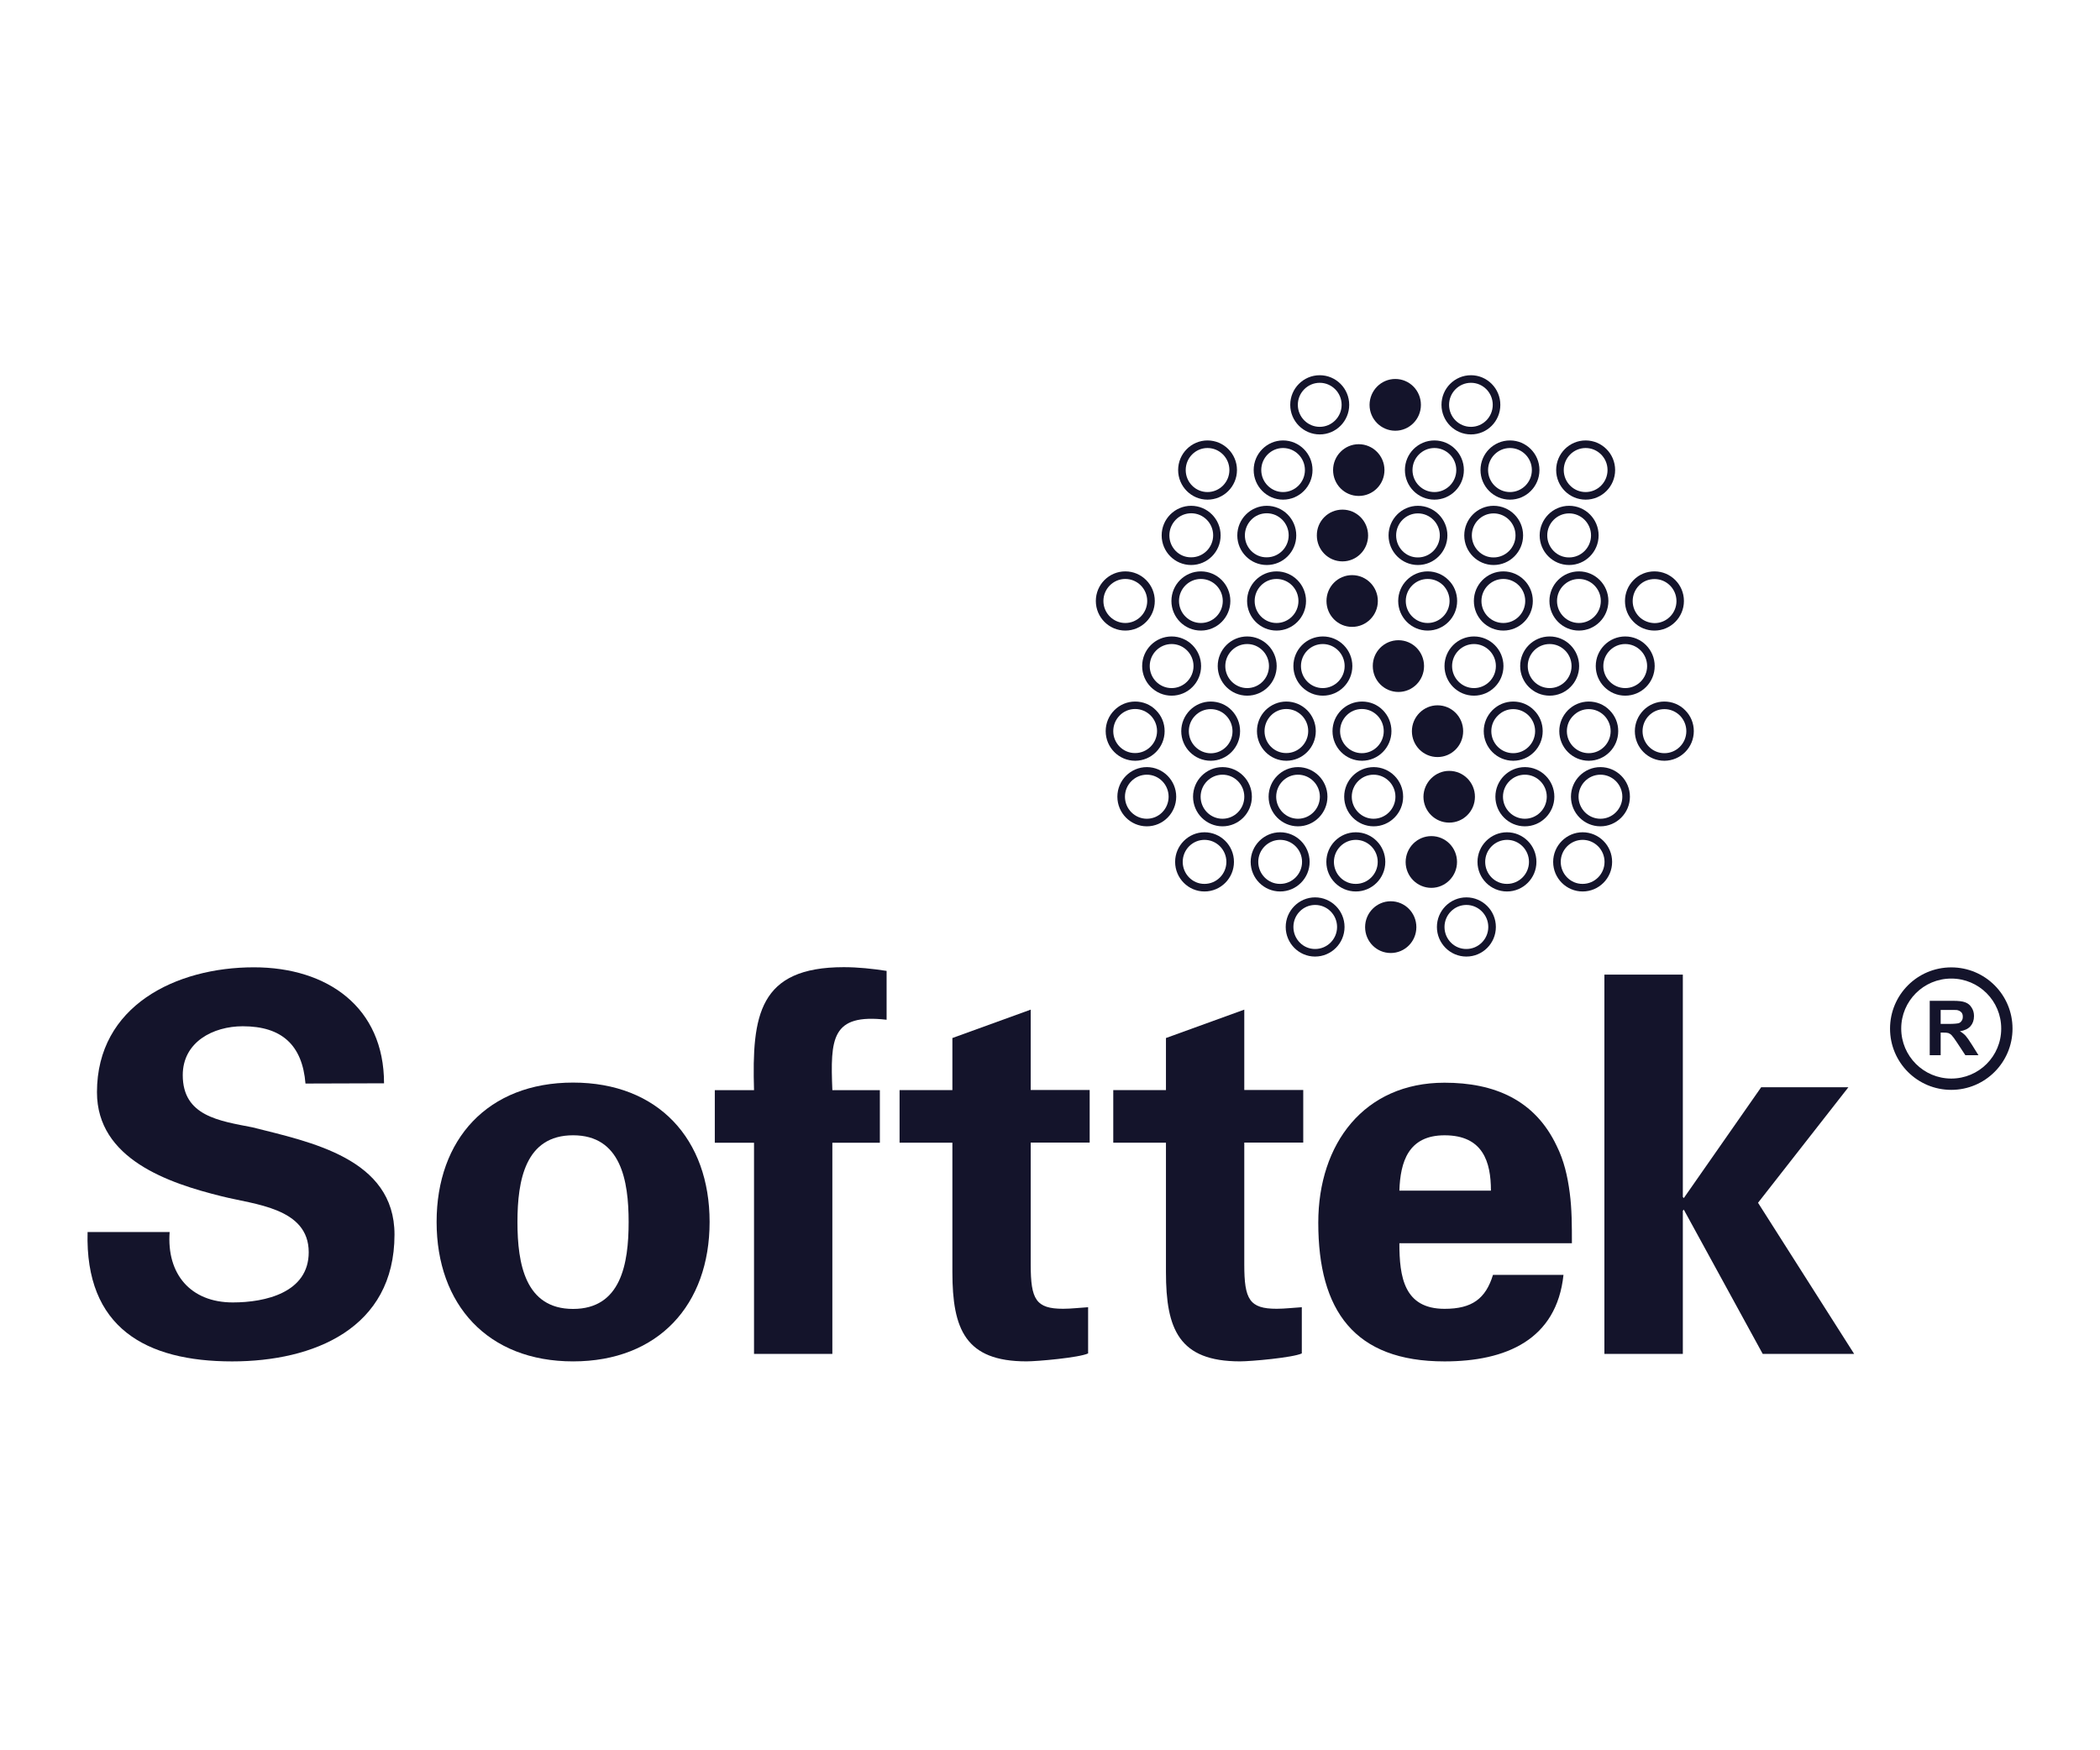
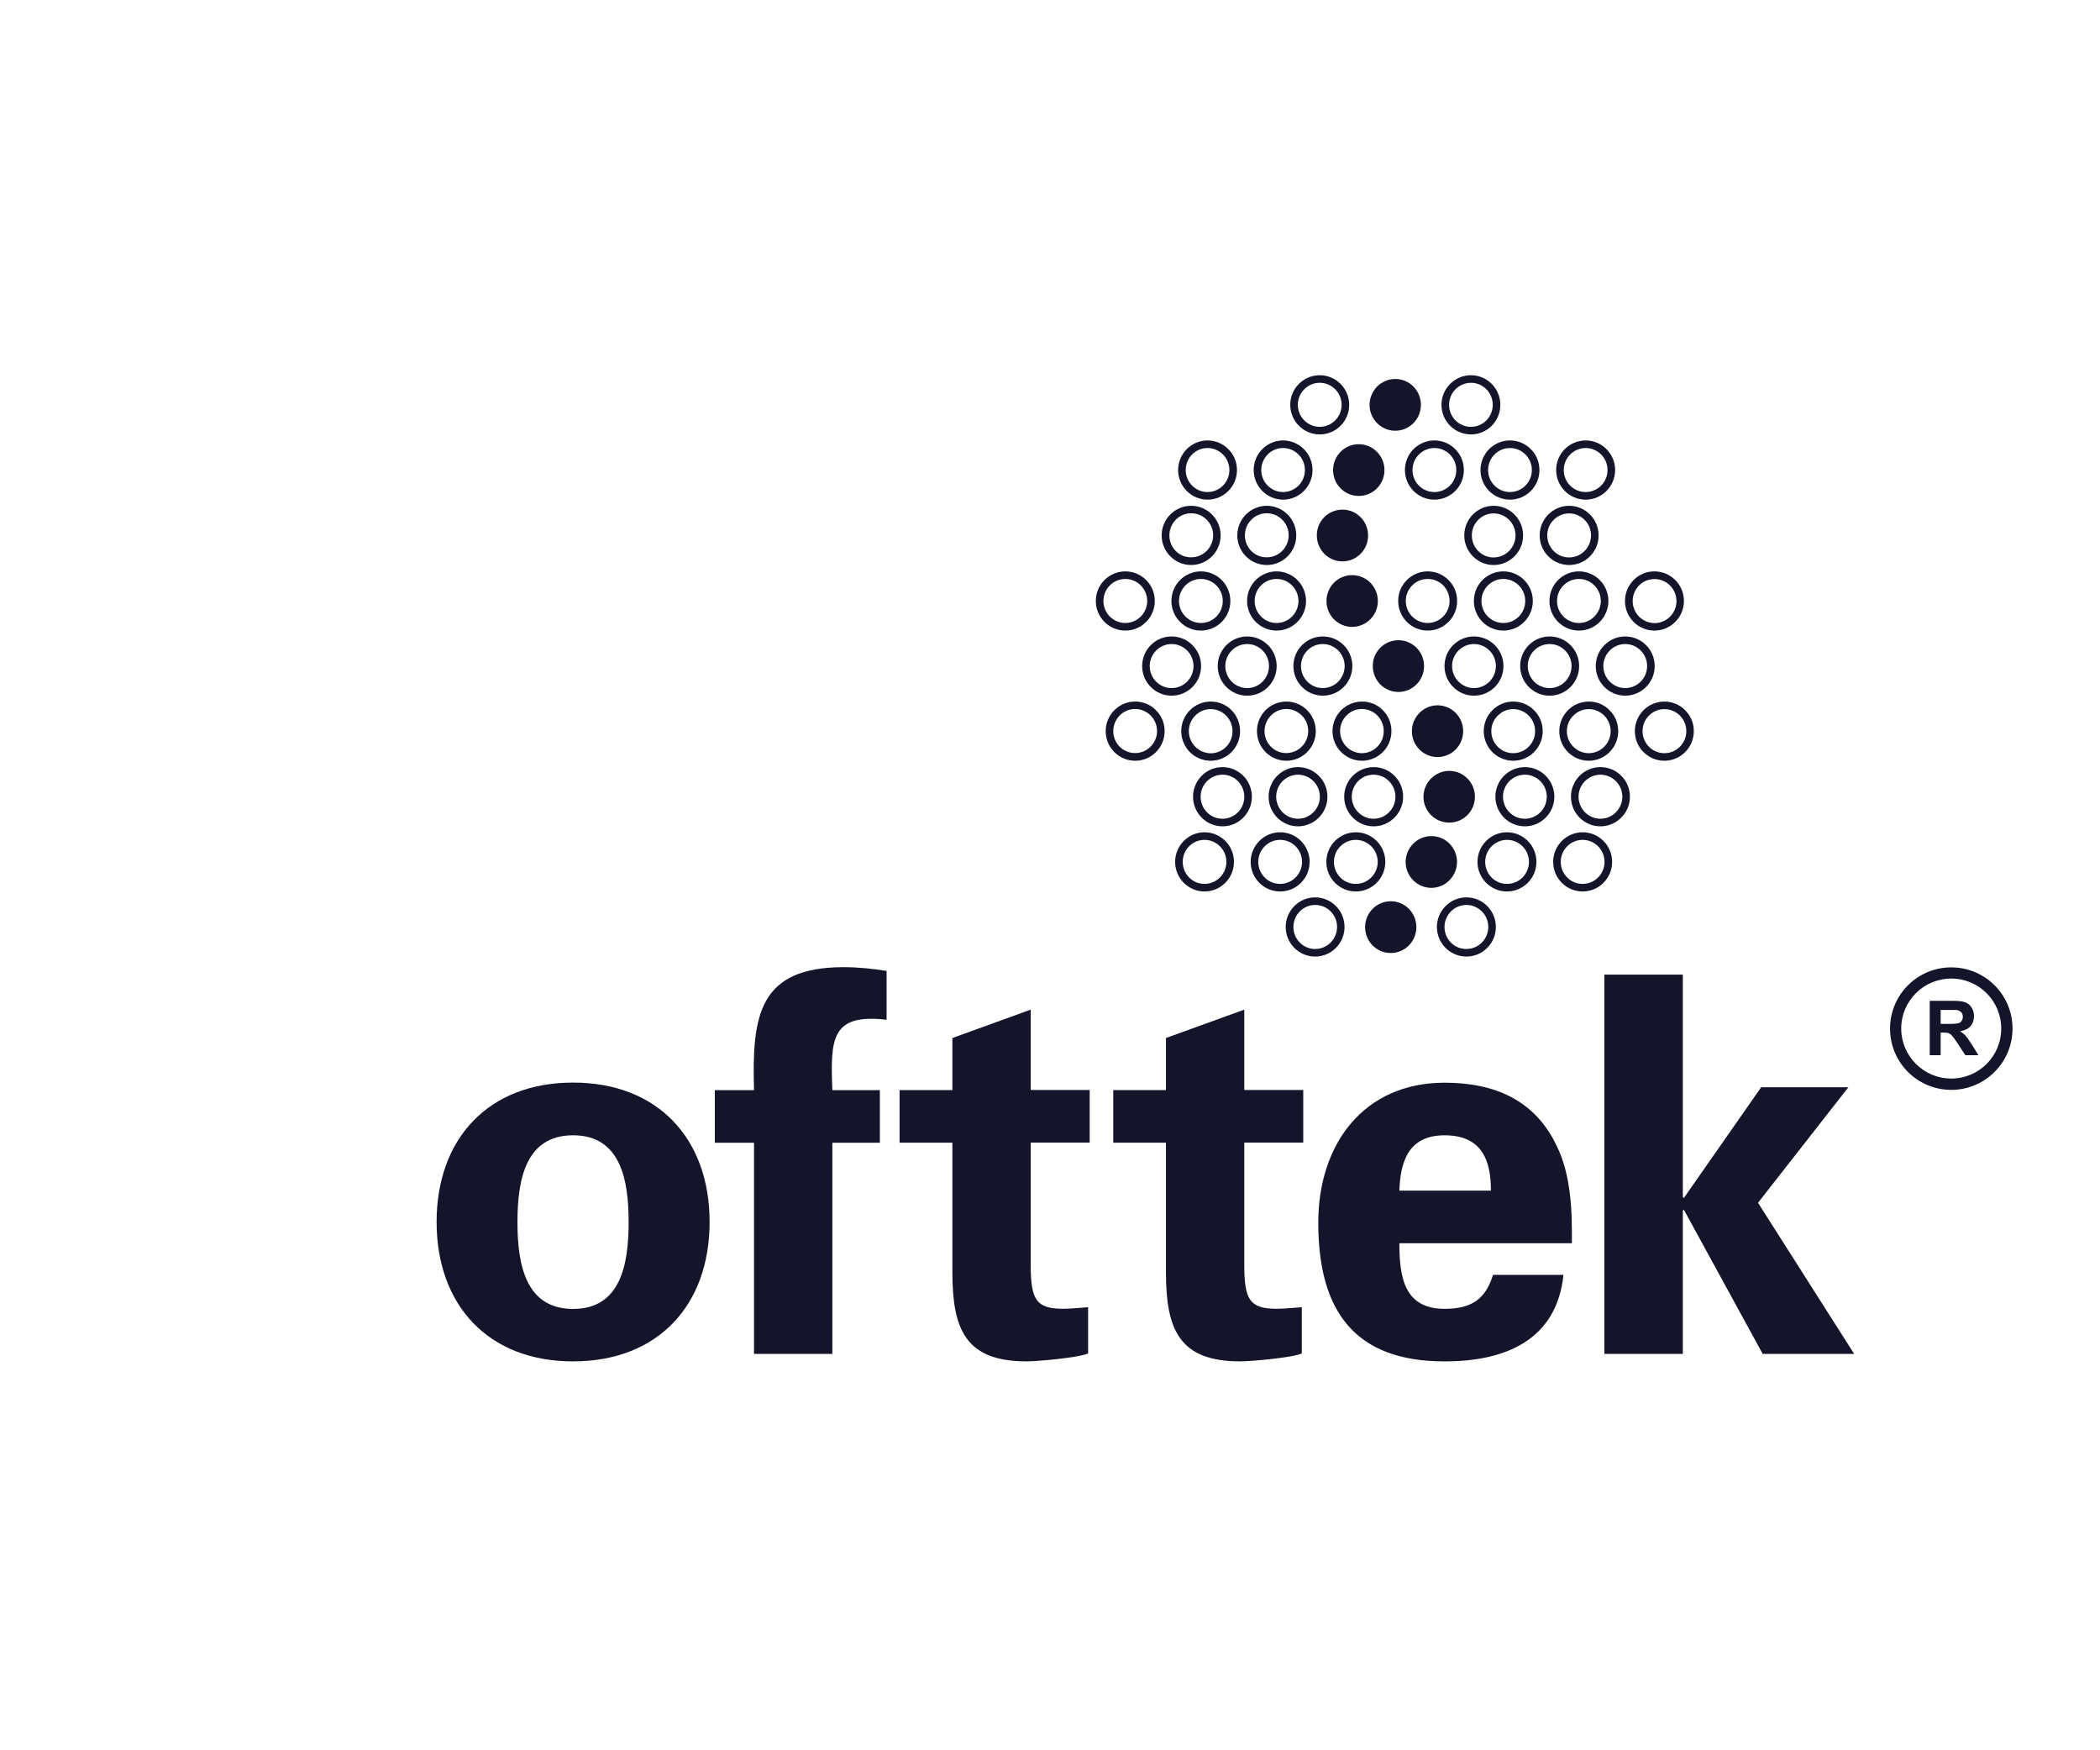
<svg xmlns="http://www.w3.org/2000/svg" width="120" height="100" viewBox="0 0 120 100" fill="none">
  <path d="M111.501 55.27C109.563 55.27 108.002 56.837 108.002 58.769C108.002 60.708 109.569 62.268 111.501 62.268C113.433 62.268 115.001 60.701 115.001 58.769C115.001 56.83 113.433 55.27 111.501 55.27ZM111.501 61.622C109.927 61.622 108.641 60.343 108.641 58.762C108.641 57.188 109.92 55.909 111.501 55.909C113.083 55.909 114.355 57.188 114.355 58.762C114.361 60.343 113.083 61.622 111.501 61.622Z" fill="#14142B" />
  <path d="M110.902 58.5H111.363C111.658 58.5 111.844 58.479 111.92 58.459C111.995 58.438 112.05 58.39 112.091 58.328C112.14 58.259 112.16 58.19 112.16 58.087C112.16 57.984 112.133 57.895 112.078 57.84C112.016 57.771 111.94 57.737 111.837 57.709C111.789 57.702 111.638 57.702 111.383 57.702H110.895V58.5H110.902ZM110.27 60.287V57.18H111.59C111.913 57.18 112.153 57.207 112.305 57.269C112.456 57.324 112.58 57.427 112.662 57.565C112.758 57.709 112.8 57.867 112.8 58.053C112.8 58.287 112.731 58.479 112.6 58.63C112.463 58.782 112.263 58.878 111.995 58.919C112.126 58.995 112.236 59.084 112.325 59.18C112.408 59.277 112.525 59.442 112.676 59.682L113.054 60.287H112.305L111.858 59.607C111.7 59.366 111.59 59.215 111.528 59.153C111.473 59.091 111.404 59.05 111.335 59.022C111.273 59.002 111.17 58.995 111.019 58.995H110.895V60.287H110.27Z" fill="#14142B" />
  <path d="M79.731 21.652C80.542 21.652 81.195 22.312 81.195 23.131C81.195 23.949 80.535 24.609 79.731 24.609C78.92 24.609 78.26 23.949 78.26 23.131C78.267 22.312 78.92 21.652 79.731 21.652Z" fill="#14142B" />
  <path d="M79.47 51.492C80.281 51.492 80.935 52.152 80.935 52.97C80.935 53.788 80.281 54.449 79.47 54.449C78.659 54.449 78.006 53.788 78.006 52.97C78.006 52.152 78.666 51.492 79.47 51.492Z" fill="#14142B" />
  <path d="M82.811 44.043C83.622 44.043 84.282 44.703 84.282 45.521C84.282 46.339 83.629 46.999 82.811 46.999C82 46.999 81.34 46.339 81.34 45.521C81.347 44.71 82.007 44.043 82.811 44.043Z" fill="#14142B" />
  <path d="M81.793 47.77C82.605 47.77 83.258 48.429 83.258 49.248C83.258 50.059 82.598 50.726 81.793 50.726C80.982 50.726 80.322 50.066 80.322 49.248C80.329 48.429 80.982 47.77 81.793 47.77Z" fill="#14142B" />
  <path d="M79.91 36.578C80.721 36.578 81.374 37.238 81.374 38.056C81.374 38.874 80.721 39.534 79.91 39.534C79.099 39.534 78.445 38.874 78.445 38.056C78.439 37.238 79.099 36.578 79.91 36.578Z" fill="#14142B" />
  <path d="M82.144 40.297C82.955 40.297 83.609 40.957 83.609 41.775C83.609 42.593 82.955 43.253 82.144 43.253C81.333 43.253 80.68 42.593 80.68 41.775C80.68 40.964 81.34 40.297 82.144 40.297Z" fill="#14142B" />
  <path d="M76.713 29.117C77.524 29.117 78.177 29.777 78.177 30.595C78.177 31.413 77.524 32.074 76.713 32.074C75.901 32.074 75.248 31.413 75.248 30.595C75.241 29.777 75.894 29.117 76.713 29.117Z" fill="#14142B" />
  <path d="M77.64 25.379C78.451 25.379 79.112 26.039 79.112 26.857C79.112 27.675 78.458 28.335 77.64 28.335C76.829 28.335 76.176 27.675 76.176 26.857C76.176 26.039 76.836 25.379 77.64 25.379Z" fill="#14142B" />
  <path d="M77.263 32.859C78.075 32.859 78.734 33.519 78.734 34.337C78.734 35.149 78.081 35.816 77.263 35.816C76.452 35.816 75.799 35.156 75.799 34.337C75.799 33.519 76.452 32.859 77.263 32.859Z" fill="#14142B" />
  <path d="M73.728 23.129C73.728 24.064 74.485 24.82 75.413 24.82C76.341 24.82 77.097 24.064 77.097 23.129C77.097 22.194 76.341 21.438 75.413 21.438C74.485 21.438 73.728 22.194 73.728 23.129ZM74.162 23.129C74.162 22.434 74.725 21.871 75.413 21.871C76.1 21.871 76.664 22.434 76.664 23.129C76.664 23.823 76.1 24.387 75.413 24.387C74.725 24.387 74.162 23.823 74.162 23.129Z" fill="#14142B" />
  <path d="M73.469 52.961C73.469 53.896 74.225 54.652 75.146 54.652C76.074 54.652 76.831 53.896 76.831 52.961C76.831 52.026 76.074 51.27 75.146 51.27C74.225 51.27 73.469 52.033 73.469 52.961ZM73.909 52.961C73.909 52.266 74.466 51.703 75.153 51.703C75.841 51.703 76.404 52.266 76.404 52.961C76.404 53.655 75.841 54.219 75.153 54.219C74.466 54.226 73.909 53.655 73.909 52.961Z" fill="#14142B" />
  <path d="M82.109 52.961C82.109 53.896 82.866 54.652 83.794 54.652C84.722 54.652 85.478 53.896 85.478 52.961C85.478 52.026 84.722 51.27 83.794 51.27C82.866 51.27 82.109 52.033 82.109 52.961ZM82.543 52.961C82.543 52.266 83.106 51.703 83.794 51.703C84.481 51.703 85.045 52.266 85.045 52.961C85.045 53.655 84.481 54.219 83.794 54.219C83.099 54.226 82.543 53.655 82.543 52.961Z" fill="#14142B" />
  <path d="M82.371 23.129C82.371 24.064 83.127 24.82 84.055 24.82C84.984 24.82 85.733 24.064 85.733 23.129C85.733 22.194 84.977 21.438 84.055 21.438C83.127 21.438 82.371 22.194 82.371 23.129ZM82.804 23.129C82.804 22.434 83.368 21.871 84.055 21.871C84.743 21.871 85.3 22.434 85.3 23.129C85.3 23.823 84.743 24.387 84.055 24.387C83.361 24.387 82.804 23.823 82.804 23.129Z" fill="#14142B" />
-   <path d="M63.85 45.519C63.85 46.454 64.606 47.211 65.534 47.211C66.462 47.211 67.212 46.448 67.212 45.519C67.212 44.584 66.455 43.828 65.534 43.828C64.606 43.828 63.85 44.584 63.85 45.519ZM64.283 45.519C64.283 44.825 64.847 44.261 65.534 44.261C66.222 44.261 66.778 44.825 66.778 45.519C66.778 46.214 66.222 46.778 65.534 46.778C64.847 46.778 64.283 46.214 64.283 45.519Z" fill="#14142B" />
  <path d="M68.174 45.519C68.174 46.454 68.93 47.211 69.858 47.211C70.786 47.211 71.536 46.448 71.536 45.519C71.536 44.584 70.779 43.828 69.858 43.828C68.93 43.828 68.174 44.584 68.174 45.519ZM68.607 45.519C68.607 44.825 69.171 44.261 69.858 44.261C70.546 44.261 71.103 44.825 71.103 45.519C71.103 46.214 70.546 46.778 69.858 46.778C69.164 46.778 68.607 46.214 68.607 45.519Z" fill="#14142B" />
-   <path d="M72.492 45.519C72.492 46.454 73.249 47.211 74.17 47.211C75.098 47.211 75.854 46.448 75.854 45.519C75.854 44.584 75.098 43.828 74.17 43.828C73.249 43.828 72.492 44.584 72.492 45.519ZM72.925 45.519C72.925 44.825 73.482 44.261 74.17 44.261C74.857 44.261 75.421 44.825 75.421 45.519C75.421 46.214 74.857 46.778 74.17 46.778C73.482 46.778 72.925 46.214 72.925 45.519Z" fill="#14142B" />
+   <path d="M72.492 45.519C72.492 46.454 73.249 47.211 74.17 47.211C75.098 47.211 75.854 46.448 75.854 45.519C75.854 44.584 75.098 43.828 74.17 43.828C73.249 43.828 72.492 44.584 72.492 45.519ZM72.925 45.519C72.925 44.825 73.482 44.261 74.17 44.261C74.857 44.261 75.421 44.825 75.421 45.519C75.421 46.214 74.857 46.778 74.17 46.778C73.482 46.778 72.925 46.214 72.925 45.519" fill="#14142B" />
  <path d="M76.811 45.519C76.811 46.454 77.567 47.211 78.495 47.211C79.423 47.211 80.179 46.448 80.179 45.519C80.179 44.584 79.423 43.828 78.495 43.828C77.567 43.828 76.811 44.584 76.811 45.519ZM77.244 45.519C77.244 44.825 77.801 44.261 78.488 44.261C79.176 44.261 79.739 44.825 79.739 45.519C79.739 46.214 79.176 46.778 78.488 46.778C77.807 46.778 77.244 46.214 77.244 45.519Z" fill="#14142B" />
  <path d="M85.451 45.519C85.451 46.454 86.207 47.211 87.136 47.211C88.064 47.211 88.82 46.448 88.82 45.519C88.82 44.584 88.064 43.828 87.136 43.828C86.207 43.828 85.451 44.584 85.451 45.519ZM85.884 45.519C85.884 44.825 86.448 44.261 87.136 44.261C87.823 44.261 88.387 44.825 88.387 45.519C88.387 46.214 87.823 46.778 87.136 46.778C86.448 46.778 85.884 46.214 85.884 45.519Z" fill="#14142B" />
  <path d="M89.769 45.519C89.769 46.454 90.526 47.211 91.454 47.211C92.382 47.211 93.138 46.448 93.138 45.519C93.138 44.584 92.382 43.828 91.454 43.828C90.526 43.828 89.769 44.584 89.769 45.519ZM90.203 45.519C90.203 44.825 90.766 44.261 91.454 44.261C92.141 44.261 92.705 44.825 92.705 45.519C92.705 46.214 92.141 46.778 91.454 46.778C90.766 46.778 90.203 46.214 90.203 45.519Z" fill="#14142B" />
  <path d="M67.15 49.242C67.15 50.177 67.907 50.933 68.828 50.933C69.756 50.933 70.512 50.177 70.512 49.242C70.512 48.307 69.756 47.551 68.828 47.551C67.907 47.551 67.15 48.314 67.15 49.242ZM67.584 49.242C67.584 48.548 68.14 47.984 68.828 47.984C69.515 47.984 70.079 48.548 70.079 49.242C70.079 49.937 69.515 50.5 68.828 50.5C68.147 50.507 67.584 49.937 67.584 49.242Z" fill="#14142B" />
  <path d="M71.467 49.242C71.467 50.177 72.223 50.933 73.151 50.933C74.079 50.933 74.836 50.177 74.836 49.242C74.836 48.307 74.079 47.551 73.151 47.551C72.223 47.551 71.467 48.314 71.467 49.242ZM71.9 49.242C71.9 48.548 72.464 47.984 73.151 47.984C73.839 47.984 74.403 48.548 74.403 49.242C74.403 49.937 73.839 50.5 73.151 50.5C72.464 50.507 71.9 49.937 71.9 49.242Z" fill="#14142B" />
  <path d="M75.791 49.242C75.791 50.177 76.547 50.933 77.475 50.933C78.404 50.933 79.16 50.177 79.16 49.242C79.16 48.307 78.404 47.551 77.475 47.551C76.54 47.551 75.791 48.314 75.791 49.242ZM76.224 49.242C76.224 48.548 76.788 47.984 77.475 47.984C78.163 47.984 78.727 48.548 78.727 49.242C78.727 49.937 78.163 50.5 77.475 50.5C76.781 50.507 76.224 49.937 76.224 49.242Z" fill="#14142B" />
  <path d="M84.428 49.242C84.428 50.177 85.184 50.933 86.112 50.933C87.04 50.933 87.796 50.177 87.796 49.242C87.796 48.307 87.04 47.551 86.112 47.551C85.184 47.551 84.428 48.314 84.428 49.242ZM84.868 49.242C84.868 48.548 85.431 47.984 86.119 47.984C86.806 47.984 87.37 48.548 87.37 49.242C87.37 49.937 86.806 50.5 86.119 50.5C85.425 50.507 84.868 49.937 84.868 49.242Z" fill="#14142B" />
  <path d="M88.752 49.242C88.752 50.177 89.508 50.933 90.436 50.933C91.365 50.933 92.121 50.177 92.121 49.242C92.121 48.307 91.365 47.551 90.436 47.551C89.508 47.551 88.752 48.314 88.752 49.242ZM89.185 49.242C89.185 48.548 89.749 47.984 90.436 47.984C91.124 47.984 91.688 48.548 91.688 49.242C91.688 49.937 91.124 50.5 90.436 50.5C89.749 50.507 89.185 49.937 89.185 49.242Z" fill="#14142B" />
  <path d="M65.266 38.055C65.266 38.99 66.022 39.746 66.95 39.746C67.878 39.746 68.634 38.99 68.634 38.055C68.634 37.12 67.878 36.363 66.95 36.363C66.022 36.363 65.266 37.12 65.266 38.055ZM65.699 38.055C65.699 37.36 66.263 36.796 66.95 36.796C67.638 36.796 68.201 37.36 68.201 38.055C68.201 38.749 67.638 39.313 66.95 39.313C66.256 39.313 65.699 38.749 65.699 38.055Z" fill="#14142B" />
  <path d="M69.584 38.055C69.584 38.99 70.34 39.746 71.268 39.746C72.197 39.746 72.953 38.99 72.953 38.055C72.953 37.12 72.197 36.363 71.268 36.363C70.34 36.363 69.584 37.12 69.584 38.055ZM70.017 38.055C70.017 37.36 70.581 36.796 71.268 36.796C71.956 36.796 72.513 37.36 72.513 38.055C72.513 38.749 71.956 39.313 71.268 39.313C70.581 39.313 70.017 38.749 70.017 38.055Z" fill="#14142B" />
  <path d="M73.908 38.055C73.908 38.99 74.665 39.746 75.593 39.746C76.521 39.746 77.277 38.99 77.277 38.055C77.277 37.12 76.521 36.363 75.593 36.363C74.658 36.363 73.908 37.12 73.908 38.055ZM74.341 38.055C74.341 37.36 74.898 36.796 75.586 36.796C76.273 36.796 76.837 37.36 76.837 38.055C76.837 38.749 76.273 39.313 75.586 39.313C74.898 39.313 74.341 38.749 74.341 38.055Z" fill="#14142B" />
  <path d="M82.543 38.055C82.543 38.99 83.299 39.746 84.227 39.746C85.156 39.746 85.912 38.99 85.912 38.055C85.912 37.12 85.156 36.363 84.227 36.363C83.299 36.363 82.543 37.12 82.543 38.055ZM82.976 38.055C82.976 37.36 83.54 36.796 84.227 36.796C84.915 36.796 85.479 37.36 85.479 38.055C85.479 38.749 84.915 39.313 84.227 39.313C83.54 39.313 82.976 38.749 82.976 38.055Z" fill="#14142B" />
  <path d="M86.867 38.055C86.867 38.99 87.624 39.746 88.552 39.746C89.48 39.746 90.236 38.99 90.236 38.055C90.236 37.12 89.48 36.363 88.552 36.363C87.617 36.363 86.867 37.12 86.867 38.055ZM87.3 38.055C87.3 37.36 87.857 36.796 88.552 36.796C89.239 36.796 89.803 37.36 89.803 38.055C89.803 38.749 89.239 39.313 88.552 39.313C87.857 39.313 87.3 38.749 87.3 38.055Z" fill="#14142B" />
  <path d="M91.186 38.055C91.186 38.99 91.942 39.746 92.87 39.746C93.798 39.746 94.554 38.99 94.554 38.055C94.554 37.12 93.798 36.363 92.87 36.363C91.942 36.363 91.186 37.12 91.186 38.055ZM91.619 38.055C91.619 37.36 92.182 36.796 92.87 36.796C93.558 36.796 94.121 37.36 94.121 38.055C94.121 38.749 93.558 39.313 92.87 39.313C92.182 39.313 91.619 38.749 91.619 38.055Z" fill="#14142B" />
  <path d="M63.677 40.577C63.36 40.893 63.182 41.32 63.182 41.773C63.182 42.708 63.938 43.465 64.866 43.465C65.794 43.465 66.55 42.708 66.55 41.773C66.55 41.32 66.379 40.9 66.055 40.577C65.739 40.254 65.313 40.082 64.866 40.082C64.412 40.082 63.993 40.261 63.677 40.577ZM63.615 41.773C63.615 41.436 63.745 41.12 63.979 40.88C64.213 40.639 64.529 40.508 64.866 40.508C65.196 40.508 65.512 40.639 65.753 40.88C65.987 41.12 66.117 41.436 66.117 41.766C66.117 42.461 65.554 43.025 64.866 43.025C64.178 43.032 63.615 42.468 63.615 41.773Z" fill="#14142B" />
  <path d="M67.995 40.577C67.679 40.9 67.5 41.32 67.5 41.773C67.5 42.708 68.256 43.465 69.184 43.465C70.112 43.465 70.862 42.708 70.862 41.773C70.862 41.32 70.69 40.9 70.374 40.577C70.058 40.254 69.631 40.082 69.184 40.082C68.737 40.082 68.311 40.261 67.995 40.577ZM67.933 41.773C67.933 41.436 68.064 41.12 68.297 40.886C68.531 40.646 68.847 40.515 69.184 40.515C69.514 40.515 69.831 40.646 70.064 40.886C70.298 41.127 70.429 41.443 70.429 41.78C70.429 42.475 69.872 43.038 69.184 43.038C68.497 43.032 67.933 42.468 67.933 41.773Z" fill="#14142B" />
  <path d="M72.314 40.577C71.998 40.9 71.826 41.32 71.826 41.773C71.826 42.708 72.582 43.465 73.504 43.465C74.432 43.465 75.188 42.708 75.188 41.773C75.188 40.838 74.432 40.082 73.504 40.082C73.057 40.082 72.637 40.261 72.314 40.577ZM72.259 41.773C72.259 41.436 72.39 41.12 72.624 40.88C72.857 40.639 73.174 40.508 73.504 40.508C74.191 40.508 74.755 41.072 74.755 41.766C74.755 42.461 74.191 43.025 73.504 43.025C72.816 43.032 72.259 42.468 72.259 41.773Z" fill="#14142B" />
  <path d="M76.638 40.577C76.321 40.9 76.143 41.32 76.143 41.773C76.143 42.708 76.899 43.465 77.827 43.465C78.755 43.465 79.511 42.708 79.511 41.773C79.511 41.32 79.34 40.9 79.023 40.577C78.707 40.254 78.281 40.082 77.834 40.082C77.38 40.082 76.954 40.261 76.638 40.577ZM76.576 41.773C76.576 41.436 76.706 41.12 76.94 40.88C77.174 40.639 77.49 40.508 77.82 40.508C78.157 40.508 78.466 40.639 78.707 40.88C78.941 41.12 79.071 41.436 79.071 41.773C79.071 42.468 78.508 43.032 77.82 43.032C77.139 43.032 76.576 42.468 76.576 41.773Z" fill="#14142B" />
  <path d="M85.28 40.577C84.964 40.9 84.785 41.32 84.785 41.773C84.785 42.708 85.541 43.465 86.47 43.465C87.398 43.465 88.154 42.708 88.154 41.773C88.154 41.32 87.982 40.9 87.659 40.577C87.343 40.254 86.916 40.082 86.47 40.082C86.016 40.082 85.596 40.261 85.28 40.577ZM85.218 41.773C85.218 41.436 85.349 41.12 85.59 40.886C85.823 40.646 86.14 40.515 86.47 40.515C86.8 40.515 87.116 40.646 87.356 40.886C87.59 41.127 87.721 41.443 87.721 41.773C87.721 42.468 87.157 43.032 86.47 43.032C85.775 43.032 85.218 42.468 85.218 41.773Z" fill="#14142B" />
  <path d="M89.597 40.577C89.28 40.9 89.102 41.32 89.102 41.773C89.102 42.708 89.858 43.465 90.786 43.465C91.714 43.465 92.47 42.708 92.47 41.773C92.47 41.32 92.299 40.9 91.975 40.577C91.659 40.254 91.233 40.082 90.786 40.082C90.339 40.082 89.913 40.261 89.597 40.577ZM89.535 41.773C89.535 41.436 89.665 41.12 89.906 40.886C90.14 40.646 90.456 40.515 90.786 40.515C91.116 40.515 91.432 40.646 91.673 40.886C91.907 41.127 92.037 41.443 92.037 41.773C92.037 42.468 91.474 43.032 90.786 43.032C90.099 43.032 89.535 42.468 89.535 41.773Z" fill="#14142B" />
  <path d="M93.915 40.577C93.599 40.9 93.42 41.32 93.42 41.773C93.42 42.708 94.176 43.465 95.104 43.465C96.032 43.465 96.789 42.708 96.789 41.773C96.789 41.32 96.617 40.9 96.294 40.577C95.978 40.254 95.551 40.082 95.104 40.082C94.657 40.082 94.231 40.261 93.915 40.577ZM93.86 41.773C93.86 41.436 93.991 41.12 94.224 40.886C94.458 40.646 94.774 40.515 95.111 40.515C95.441 40.515 95.757 40.646 95.998 40.886C96.232 41.127 96.362 41.443 96.362 41.773C96.362 42.468 95.799 43.032 95.111 43.032C94.417 43.032 93.86 42.468 93.86 41.773Z" fill="#14142B" />
  <path d="M66.876 29.393C66.56 29.71 66.381 30.136 66.381 30.59C66.381 31.525 67.137 32.281 68.065 32.281C68.993 32.281 69.75 31.525 69.75 30.59C69.75 29.655 68.993 28.898 68.065 28.898C67.618 28.898 67.192 29.077 66.876 29.393ZM66.821 30.59C66.821 30.253 66.951 29.937 67.185 29.696C67.419 29.455 67.735 29.325 68.072 29.325C68.76 29.325 69.323 29.889 69.323 30.583C69.323 31.277 68.76 31.841 68.072 31.841C67.378 31.855 66.821 31.284 66.821 30.59Z" fill="#14142B" />
  <path d="M71.198 29.393C70.882 29.71 70.703 30.136 70.703 30.59C70.703 31.525 71.459 32.281 72.388 32.281C73.316 32.281 74.072 31.525 74.072 30.59C74.072 29.655 73.316 28.898 72.388 28.898C71.941 28.898 71.514 29.077 71.198 29.393ZM71.136 30.59C71.136 30.253 71.267 29.937 71.501 29.696C71.734 29.455 72.051 29.325 72.388 29.325C73.075 29.325 73.639 29.889 73.639 30.583C73.639 31.277 73.075 31.841 72.388 31.841C71.7 31.855 71.136 31.284 71.136 30.59Z" fill="#14142B" />
-   <path d="M79.346 30.59C79.346 31.525 80.102 32.281 81.023 32.281C81.951 32.281 82.708 31.525 82.708 30.59C82.708 29.655 81.951 28.898 81.023 28.898C80.102 28.898 79.346 29.662 79.346 30.59ZM79.779 30.59C79.779 29.895 80.336 29.332 81.023 29.332C81.711 29.332 82.275 29.895 82.275 30.59C82.275 31.284 81.711 31.848 81.023 31.848C80.336 31.855 79.779 31.284 79.779 30.59Z" fill="#14142B" />
  <path d="M83.672 30.59C83.672 31.525 84.428 32.281 85.349 32.281C86.278 32.281 87.034 31.525 87.034 30.59C87.034 29.655 86.278 28.898 85.349 28.898C84.421 28.898 83.672 29.662 83.672 30.59ZM84.105 30.59C84.105 29.895 84.662 29.332 85.349 29.332C86.037 29.332 86.601 29.895 86.601 30.59C86.601 31.284 86.037 31.848 85.349 31.848C84.662 31.855 84.105 31.284 84.105 30.59Z" fill="#14142B" />
  <path d="M87.981 30.59C87.981 31.525 88.737 32.281 89.665 32.281C90.593 32.281 91.349 31.525 91.349 30.59C91.349 29.655 90.593 28.898 89.665 28.898C88.737 28.898 87.981 29.662 87.981 30.59ZM88.414 30.59C88.414 29.895 88.977 29.332 89.665 29.332C90.352 29.332 90.916 29.895 90.916 30.59C90.916 31.284 90.352 31.848 89.665 31.848C88.977 31.855 88.414 31.284 88.414 30.59Z" fill="#14142B" />
  <path d="M67.322 26.855C67.322 27.79 68.079 28.547 69 28.547C69.928 28.547 70.684 27.79 70.684 26.855C70.684 25.92 69.928 25.164 69 25.164C68.079 25.164 67.322 25.92 67.322 26.855ZM67.755 26.855C67.755 26.161 68.312 25.597 69 25.597C69.687 25.597 70.251 26.161 70.251 26.855C70.251 27.55 69.687 28.113 69 28.113C68.312 28.113 67.755 27.55 67.755 26.855Z" fill="#14142B" />
  <path d="M71.639 26.855C71.639 27.79 72.395 28.547 73.316 28.547C74.244 28.547 75.001 27.79 75.001 26.855C75.001 25.92 74.244 25.164 73.316 25.164C72.395 25.164 71.639 25.92 71.639 26.855ZM72.072 26.855C72.072 26.161 72.629 25.597 73.316 25.597C74.004 25.597 74.567 26.161 74.567 26.855C74.567 27.55 74.004 28.113 73.316 28.113C72.636 28.113 72.072 27.55 72.072 26.855Z" fill="#14142B" />
  <path d="M80.281 26.855C80.281 27.79 81.037 28.547 81.966 28.547C82.894 28.547 83.65 27.79 83.65 26.855C83.65 25.92 82.894 25.164 81.966 25.164C81.037 25.164 80.281 25.92 80.281 26.855ZM80.714 26.855C80.714 26.161 81.278 25.597 81.966 25.597C82.653 25.597 83.217 26.161 83.217 26.855C83.217 27.55 82.653 28.113 81.966 28.113C81.271 28.113 80.714 27.55 80.714 26.855Z" fill="#14142B" />
  <path d="M84.6 26.855C84.6 27.79 85.356 28.547 86.284 28.547C87.212 28.547 87.968 27.79 87.968 26.855C87.968 25.92 87.212 25.164 86.284 25.164C85.356 25.164 84.6 25.92 84.6 26.855ZM85.033 26.855C85.033 26.161 85.597 25.597 86.284 25.597C86.972 25.597 87.535 26.161 87.535 26.855C87.535 27.55 86.972 28.113 86.284 28.113C85.597 28.113 85.033 27.55 85.033 26.855Z" fill="#14142B" />
  <path d="M88.924 26.855C88.924 27.79 89.68 28.547 90.608 28.547C91.536 28.547 92.293 27.79 92.293 26.855C92.293 25.92 91.536 25.164 90.608 25.164C89.68 25.164 88.924 25.92 88.924 26.855ZM89.357 26.855C89.357 26.161 89.921 25.597 90.608 25.597C91.296 25.597 91.859 26.161 91.859 26.855C91.859 27.55 91.296 28.113 90.608 28.113C89.914 28.113 89.357 27.55 89.357 26.855Z" fill="#14142B" />
  <path d="M62.619 34.336C62.619 35.271 63.375 36.027 64.303 36.027C65.232 36.027 65.988 35.271 65.988 34.336C65.988 33.401 65.232 32.645 64.303 32.645C63.375 32.645 62.619 33.401 62.619 34.336ZM63.052 34.336C63.052 33.641 63.616 33.078 64.303 33.078C64.991 33.078 65.555 33.641 65.555 34.336C65.555 35.03 64.991 35.594 64.303 35.594C63.616 35.594 63.052 35.03 63.052 34.336Z" fill="#14142B" />
  <path d="M66.938 34.336C66.938 35.271 67.694 36.027 68.622 36.027C69.55 36.027 70.306 35.271 70.306 34.336C70.306 33.401 69.55 32.645 68.622 32.645C67.694 32.645 66.938 33.401 66.938 34.336ZM67.371 34.336C67.371 33.641 67.934 33.078 68.622 33.078C69.309 33.078 69.873 33.641 69.873 34.336C69.873 35.03 69.316 35.594 68.622 35.594C67.934 35.594 67.371 35.03 67.371 34.336Z" fill="#14142B" />
  <path d="M71.262 34.336C71.262 35.271 72.018 36.027 72.946 36.027C73.874 36.027 74.63 35.271 74.63 34.336C74.63 33.401 73.874 32.645 72.946 32.645C72.018 32.645 71.262 33.401 71.262 34.336ZM71.695 34.336C71.695 33.641 72.252 33.078 72.946 33.078C73.634 33.078 74.197 33.641 74.197 34.336C74.197 35.03 73.634 35.594 72.946 35.594C72.252 35.594 71.695 35.03 71.695 34.336Z" fill="#14142B" />
  <path d="M79.897 34.336C79.897 35.271 80.653 36.027 81.581 36.027C82.509 36.027 83.265 35.271 83.265 34.336C83.265 33.882 83.093 33.456 82.77 33.139C82.454 32.823 82.028 32.645 81.581 32.645C80.653 32.645 79.897 33.401 79.897 34.336ZM80.33 34.336C80.33 33.641 80.893 33.078 81.581 33.078C81.918 33.078 82.227 33.208 82.468 33.442C82.701 33.683 82.832 33.999 82.832 34.336C82.832 35.03 82.268 35.594 81.581 35.594C80.893 35.594 80.33 35.03 80.33 34.336Z" fill="#14142B" />
  <path d="M84.221 34.336C84.221 35.271 84.977 36.027 85.905 36.027C86.833 36.027 87.59 35.271 87.59 34.336C87.59 33.401 86.833 32.645 85.905 32.645C84.977 32.645 84.221 33.401 84.221 34.336ZM84.654 34.336C84.654 33.641 85.218 33.078 85.905 33.078C86.593 33.078 87.156 33.641 87.156 34.336C87.156 35.03 86.6 35.594 85.905 35.594C85.211 35.594 84.654 35.03 84.654 34.336Z" fill="#14142B" />
  <path d="M88.539 34.336C88.539 35.271 89.295 36.027 90.224 36.027C91.152 36.027 91.908 35.271 91.908 34.336C91.908 33.401 91.152 32.645 90.224 32.645C89.295 32.645 88.539 33.401 88.539 34.336ZM88.972 34.336C88.972 33.641 89.536 33.078 90.224 33.078C90.911 33.078 91.475 33.641 91.475 34.336C91.475 35.03 90.911 35.594 90.224 35.594C89.536 35.594 88.972 35.03 88.972 34.336Z" fill="#14142B" />
  <path d="M93.35 33.139C93.034 33.456 92.856 33.882 92.856 34.336C92.856 34.79 93.027 35.209 93.35 35.532C93.667 35.855 94.093 36.027 94.54 36.027C95.468 36.027 96.224 35.271 96.224 34.336C96.224 33.401 95.468 32.645 94.54 32.645C94.093 32.645 93.667 32.816 93.35 33.139ZM93.66 35.23C93.426 34.989 93.296 34.673 93.296 34.343C93.296 34.006 93.426 33.69 93.66 33.449C93.894 33.208 94.21 33.084 94.547 33.084C95.234 33.084 95.798 33.648 95.798 34.343C95.798 35.037 95.234 35.601 94.547 35.601C94.21 35.594 93.894 35.463 93.66 35.23Z" fill="#14142B" />
-   <path d="M13.874 58.634C12.175 58.634 10.443 59.535 10.443 61.426C10.443 63.77 12.533 64.038 14.431 64.41C17.731 65.248 22.543 66.183 22.543 70.535C22.543 75.912 17.909 77.782 13.262 77.782C8.332 77.782 4.853 75.857 5.005 70.391H9.694C9.515 72.79 10.89 74.413 13.303 74.413C15.166 74.413 17.641 73.849 17.641 71.546C17.641 69.002 14.54 68.823 12.671 68.349C9.639 67.6 5.541 66.225 5.541 62.402C5.541 57.466 10.058 55.266 14.506 55.266C18.714 55.266 21.945 57.548 21.945 61.893L17.456 61.907C17.277 59.714 16.108 58.634 13.874 58.634Z" fill="#14142B" />
  <path d="M32.746 77.781C27.871 77.781 24.949 74.536 24.949 69.813C24.949 65.097 27.871 61.852 32.746 61.852C37.627 61.852 40.549 65.097 40.549 69.813C40.549 74.543 37.627 77.781 32.746 77.781ZM32.746 74.784C35.482 74.784 35.922 72.212 35.922 69.82C35.922 67.434 35.475 64.863 32.746 64.863C30.016 64.863 29.569 67.434 29.569 69.82C29.569 72.212 30.016 74.784 32.746 74.784Z" fill="#14142B" />
  <path d="M47.563 62.284H50.278V65.289H47.563V77.355H43.087V65.289H40.846V62.284H43.087C42.963 58.022 43.355 55.258 48.216 55.258C49.027 55.258 49.859 55.347 50.663 55.471V58.262C47.501 57.898 47.446 59.335 47.563 62.284Z" fill="#14142B" />
  <path d="M54.422 59.306L58.898 57.684V62.276H62.267V65.281H58.898V72.259C58.898 74.239 59.194 74.775 60.748 74.775C61.222 74.775 61.703 74.713 62.178 74.686V77.326C61.669 77.567 59.283 77.78 58.657 77.78C55.165 77.78 54.422 75.944 54.422 72.678V65.287H51.404V62.283H54.422V59.306Z" fill="#14142B" />
  <path d="M66.626 59.306L71.102 57.684V62.276H74.471V65.281H71.102V72.259C71.102 74.239 71.398 74.775 72.952 74.775C73.426 74.775 73.907 74.713 74.389 74.686V77.326C73.88 77.567 71.487 77.78 70.862 77.78C67.369 77.78 66.626 75.944 66.626 72.678V65.287H63.615V62.283H66.626V59.306Z" fill="#14142B" />
  <path d="M79.964 71.024C79.964 72.963 80.232 74.778 82.549 74.778C84.11 74.778 84.893 74.207 85.313 72.839H89.342C88.95 76.545 86.055 77.782 82.542 77.782C77.386 77.782 75.33 74.874 75.33 69.855C75.33 65.338 77.956 61.859 82.542 61.859C85.368 61.859 87.698 62.822 88.95 65.462C89.369 66.301 89.575 67.195 89.699 68.15C89.823 69.085 89.823 70.041 89.823 71.031H79.964V71.024ZM85.196 68.026C85.196 66.383 84.742 64.864 82.549 64.864C80.473 64.864 80.019 66.383 79.964 68.026H85.196Z" fill="#14142B" />
  <path d="M96.217 68.451L100.638 62.119H105.622L100.459 68.719L105.952 77.354H100.727L96.217 69.111L96.162 69.173V77.354H91.68V55.684H96.162V68.389L96.217 68.451Z" fill="#14142B" />
</svg>